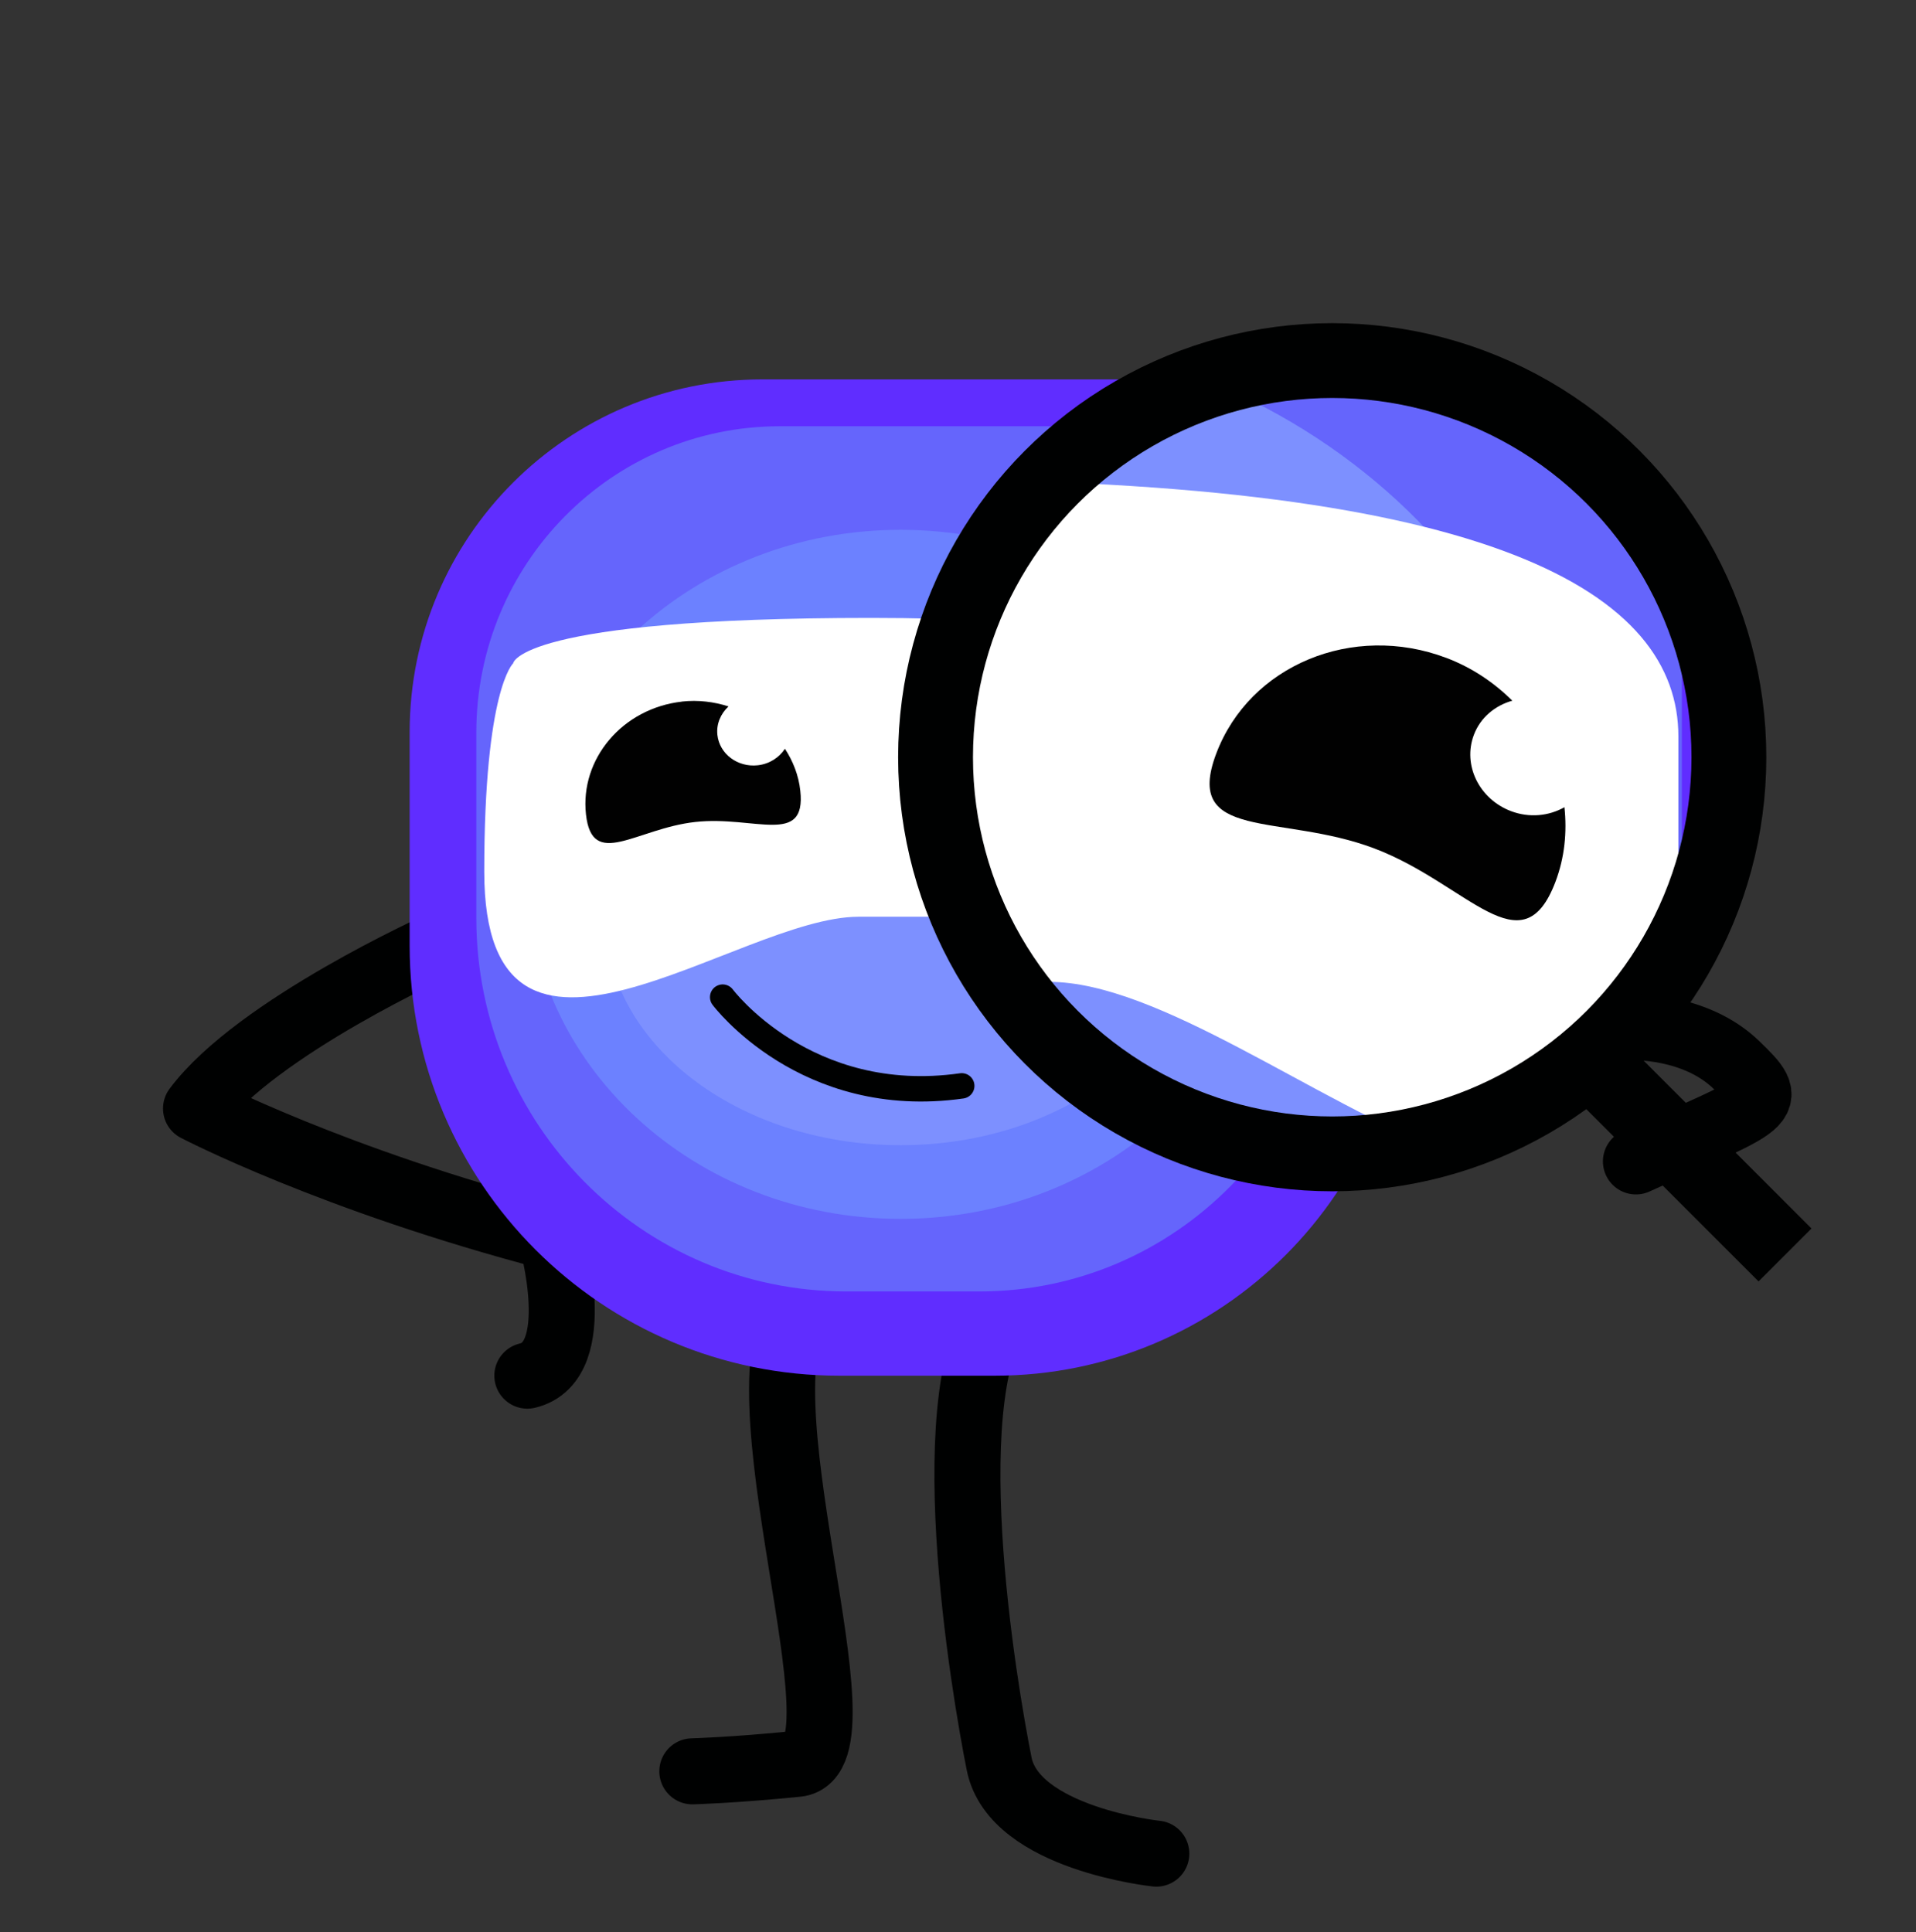
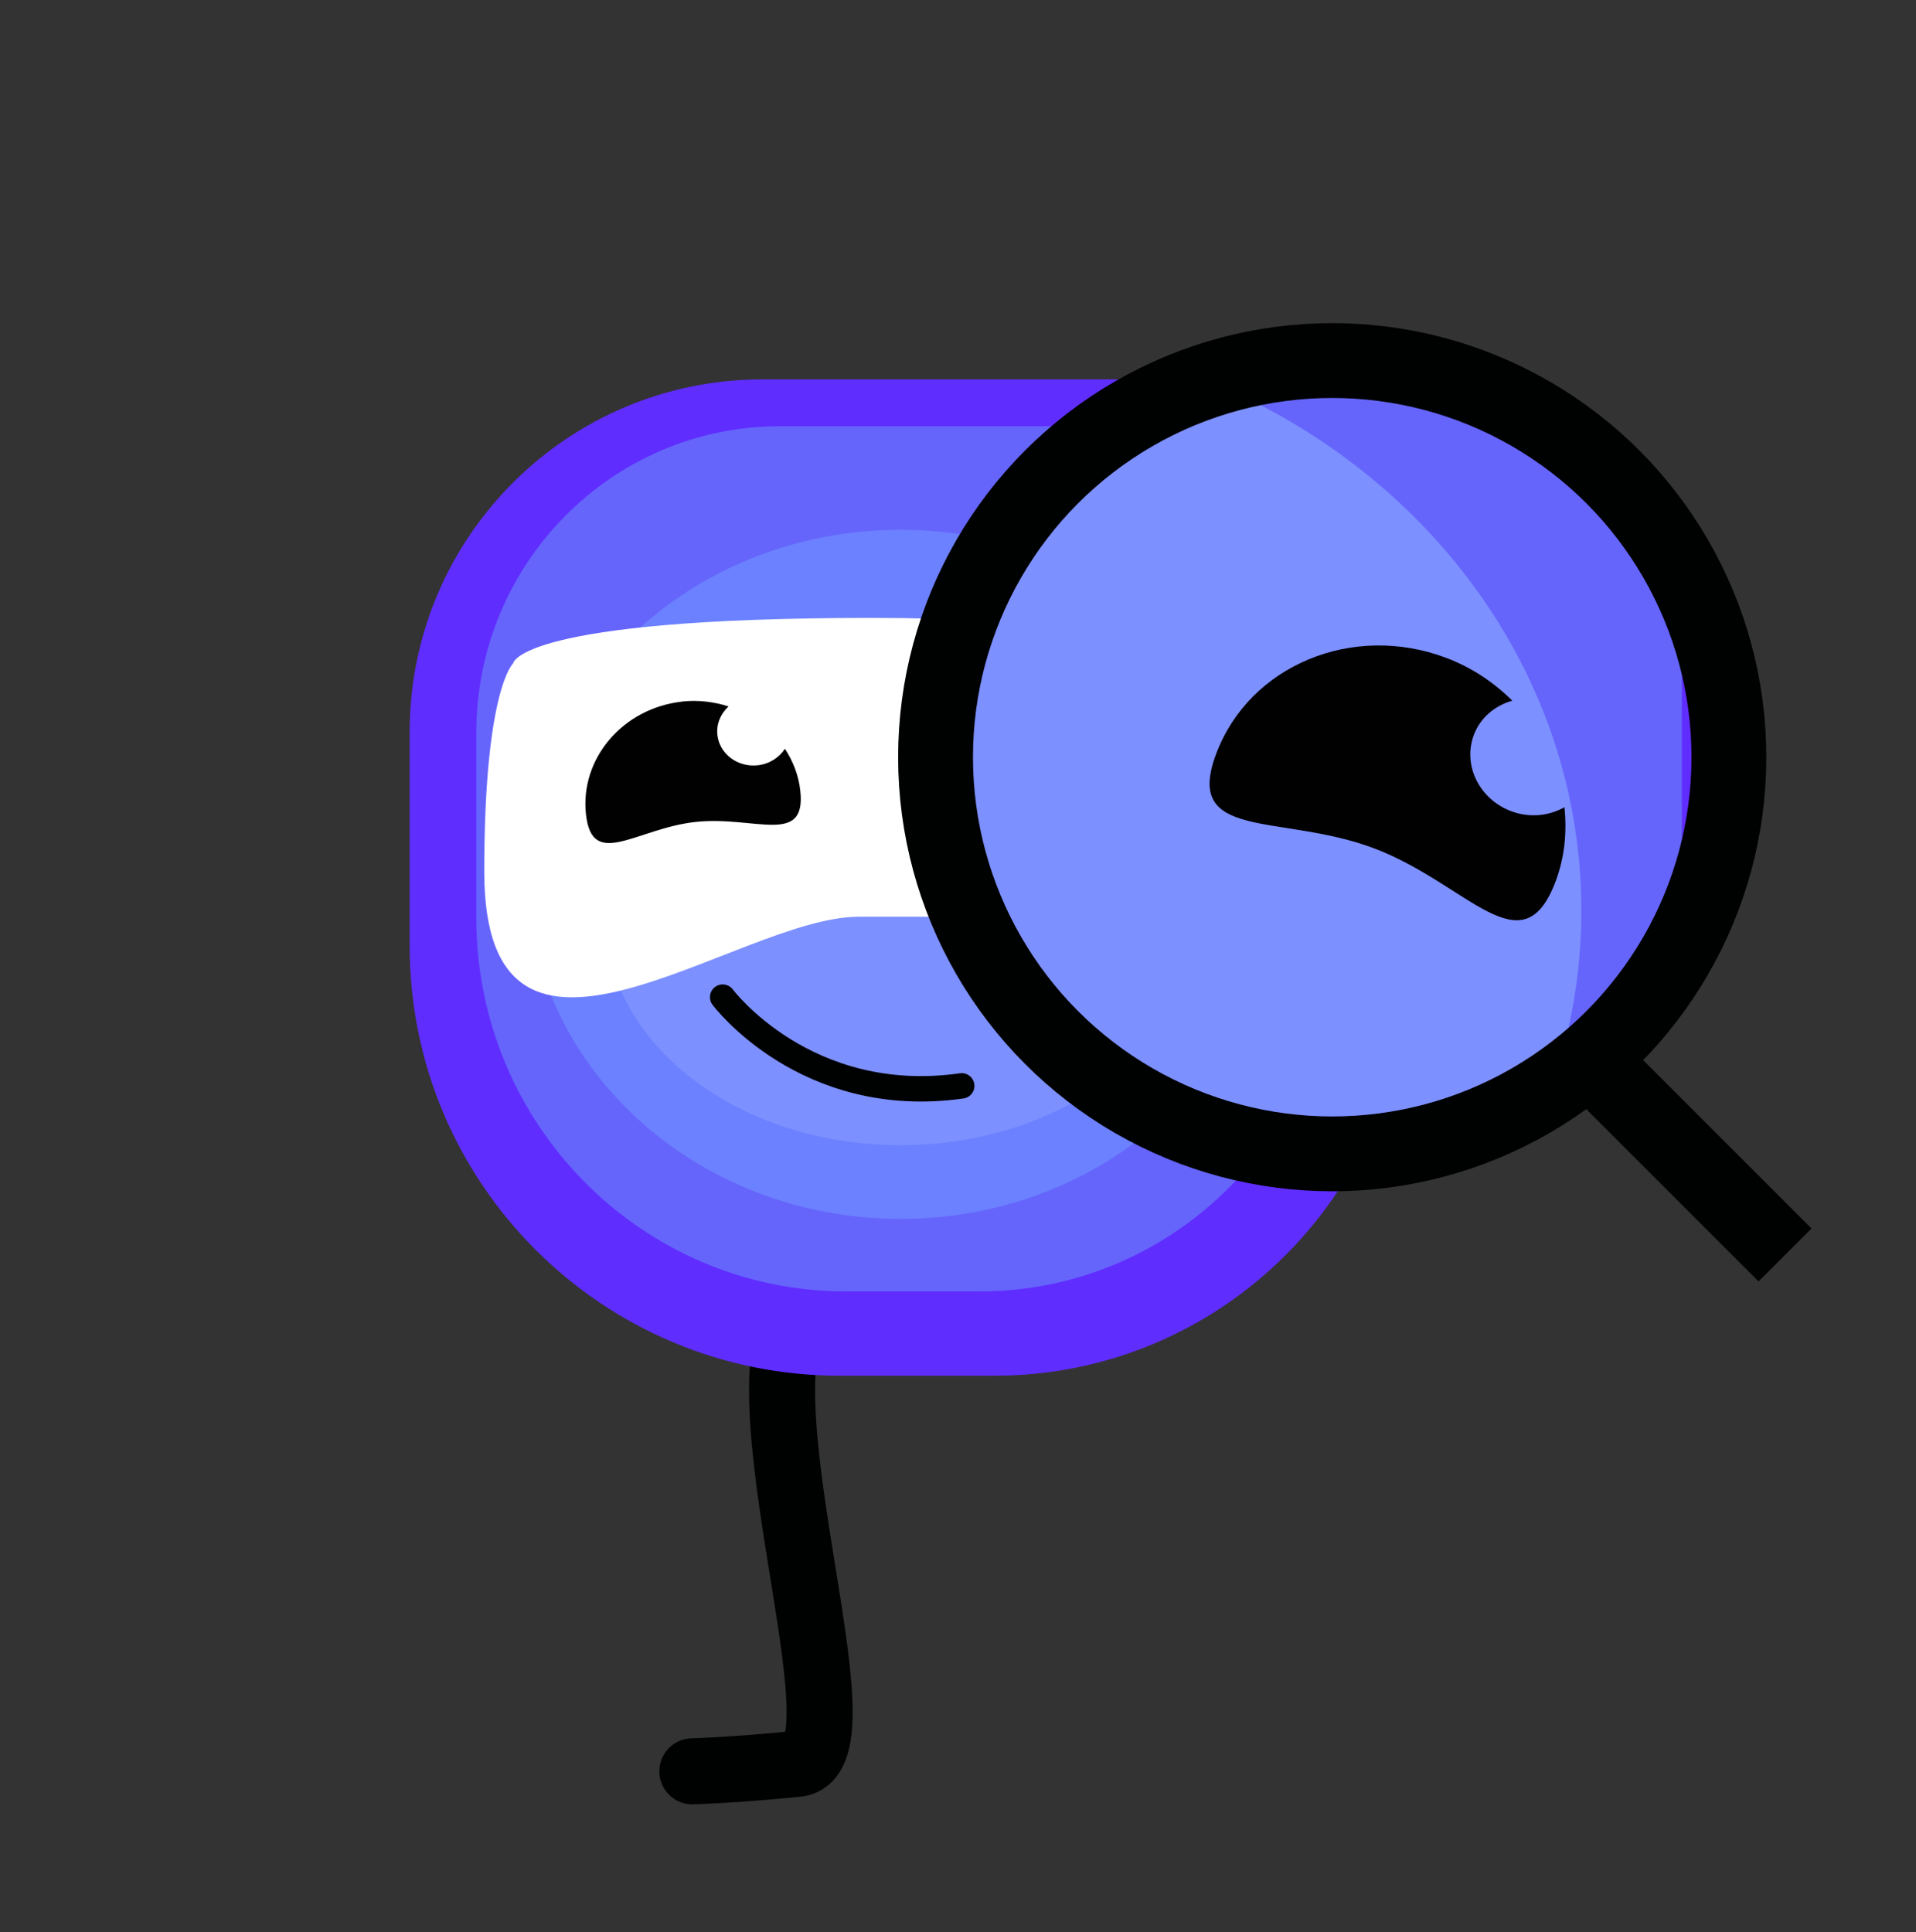
<svg xmlns="http://www.w3.org/2000/svg" id="Calque_1" viewBox="0 0 330.77 333.59">
  <rect x="0" y="0" width="330.77" height="333.59" fill="#333333" stroke="none" />
  <defs>
    <style>.cls-1{clip-path:url(#clippath);}.cls-2,.cls-3,.cls-4,.cls-5,.cls-6{fill:none;}.cls-2,.cls-7,.cls-8,.cls-9,.cls-10,.cls-11,.cls-12{stroke-width:0px;}.cls-3{stroke-width:4.39px;}.cls-3,.cls-4,.cls-5,.cls-6{stroke:#000101;}.cls-3,.cls-4,.cls-6{stroke-miterlimit:10;}.cls-3,.cls-5,.cls-6{stroke-linecap:round;}.cls-13{clip-path:url(#clippath-1);}.cls-14{clip-path:url(#clippath-2);}.cls-4{stroke-width:12.92px;}.cls-5{stroke-linejoin:round;stroke-width:11.4px;}.cls-6{stroke-width:7.39px;}.cls-7{fill:#602dff;}.cls-8{fill:#6c81ff;}.cls-9{fill:#6565fc;}.cls-10{fill:#7d90ff;}.cls-11{fill:#fff;}.cls-12{fill:#010101;}</style>
    <clipPath id="clippath">
      <rect class="cls-2" width="330.77" height="333.59" />
    </clipPath>
    <clipPath id="clippath-1">
      <path class="cls-2" d="m162.8,130.09c0,37.46,30.37,67.83,67.83,67.83s67.83-30.37,67.83-67.83-30.37-67.83-67.83-67.83-67.83,30.37-67.83,67.83" />
    </clipPath>
    <clipPath id="clippath-2">
      <rect class="cls-2" width="330.77" height="333.59" />
    </clipPath>
  </defs>
  <g class="cls-1">
    <path class="cls-5" d="m138.9,224.41c-12.92,14.21,11.63,78.82-1.29,80.11-11.22,1.12-18.09,1.29-18.09,1.29" />
-     <path class="cls-5" d="m173.78,224.41c-12.92,14.21-3.84,67.38-1.29,80.11,2.58,12.92,27.13,15.5,27.13,15.5" />
-     <path class="cls-5" d="m75.97,163.07s-31.66,14.25-42.13,28.31c0,0,23.66,12.35,61.29,22.2,0,0,6.2,21.51-4.09,23.92" />
    <path class="cls-7" d="m242.73,166.47c0,39.23-31.8,71.04-71.04,71.04h-26.74c-41,0-74.23-33.23-74.23-74.23v-36.89c0-33.63,27.26-60.89,60.89-60.89h111.12v100.97Z" />
    <path class="cls-9" d="m230.22,161.27c0,34.07-27.36,61.69-61.12,61.69h-23c-35.27,0-63.87-28.86-63.87-64.46v-32.03c0-29.2,23.45-52.88,52.39-52.88h87.73c4.34,0,7.87,3.57,7.87,7.98v79.7Z" />
    <path class="cls-8" d="m219.9,150.95c0-32.85-28.85-59.48-64.43-59.48s-64.43,26.63-64.43,59.48,28.85,59.48,64.43,59.48,64.43-26.63,64.43-59.48" />
    <path class="cls-10" d="m206.43,158.4c0-21.71-22.82-39.31-50.96-39.31s-50.96,17.6-50.96,39.31,22.82,39.31,50.96,39.31,50.96-17.6,50.96-39.31" />
    <path class="cls-3" d="m124.76,172.15s14.31,19.16,41.27,15.32" />
    <path class="cls-11" d="m88.59,114.51s.89-7.83,61.77-7.83,79.5,11.82,79.5,26.41v15.99c0,58.69-42.11,9.19-64.61,9.19h-17.04c-20.96,0-64.61,35.99-64.61-7.8,0-31.52,4.99-35.95,4.99-35.95" />
    <path class="cls-12" d="m206.02,125c2.66,1,4.92,2.55,6.79,4.4-1.77.5-3.27,1.73-3.95,3.51-1.17,3.08.54,6.59,3.82,7.82,1.9.72,3.9.49,5.48-.41.27,2.54.03,5.14-.92,7.65-3.43,9.06-8.99.21-18.61-3.42-9.62-3.64-19.64-.69-16.22-9.74,3.42-9.06,14-13.45,23.61-9.82" />
    <path class="cls-12" d="m117.72,121.12c2.82-.31,5.54.04,8.05.84-1.35,1.25-2.13,3.03-1.92,4.92.36,3.28,3.48,5.62,6.96,5.24,2.02-.22,3.7-1.33,4.7-2.85,1.39,2.14,2.36,4.56,2.65,7.24,1.06,9.62-7.91,4.27-18.13,5.4-10.22,1.13-17.81,8.31-18.87-1.31-1.06-9.62,6.36-18.34,16.58-19.47" />
  </g>
  <g class="cls-13">
-     <path class="cls-7" d="m311.39,183.31c0,65.97-53.48,119.45-119.45,119.45h-44.96c-68.94,0-124.83-55.89-124.83-124.83v-62.03c0-56.55,45.84-102.39,102.39-102.39h186.86v169.8Z" />
+     <path class="cls-7" d="m311.39,183.31c0,65.97-53.48,119.45-119.45,119.45h-44.96c-68.94,0-124.83-55.89-124.83-124.83v-62.03c0-56.55,45.84-102.39,102.39-102.39h186.86Z" />
    <path class="cls-9" d="m290.35,174.56c0,57.29-46.01,103.73-102.77,103.73h-38.68c-59.31,0-107.4-48.53-107.4-108.4v-53.86c0-49.11,39.44-88.92,88.09-88.92h147.53c7.31,0,13.23,6.01,13.23,13.42v134.02Z" />
    <path class="cls-10" d="m273,157.21c0-55.24-48.51-100.01-108.34-100.01s-108.35,44.78-108.35,100.01,48.51,100.01,108.35,100.01,108.34-44.78,108.34-100.01" />
    <path class="cls-10" d="m250.36,169.73c0-36.51-38.37-66.1-85.7-66.1s-85.7,29.59-85.7,66.1,38.37,66.1,85.7,66.1,85.7-29.59,85.7-66.1" />
    <path class="cls-6" d="m113.01,192.86s24.06,32.21,69.4,25.75" />
-     <path class="cls-11" d="m52.18,95.93s1.5-13.17,103.88-13.17,133.69,19.88,133.69,44.4v26.9c0,98.7-70.81,15.45-108.65,15.45h-28.65c-35.25,0-108.65,60.52-108.65-13.12,0-53.01,8.4-60.46,8.4-60.46" />
    <path class="cls-12" d="m249.66,113.57c4.47,1.69,8.27,4.28,11.42,7.4-2.98.84-5.51,2.9-6.64,5.91-1.96,5.19.91,11.08,6.42,13.16,3.2,1.21,6.56.83,9.22-.68.45,4.27.05,8.64-1.55,12.87-5.76,15.23-15.12.36-31.29-5.76-16.17-6.11-33.03-1.15-27.27-16.38,5.76-15.23,23.54-22.62,39.71-16.51" />
    <path class="cls-12" d="m101.17,107.04c4.74-.52,9.31.06,13.53,1.41-2.27,2.1-3.58,5.09-3.23,8.28.61,5.51,5.85,9.45,11.7,8.8,3.4-.38,6.22-2.24,7.9-4.8,2.34,3.59,3.97,7.67,4.46,12.17,1.79,16.18-13.31,7.19-30.49,9.09-17.18,1.9-29.95,13.98-31.74-2.21-1.79-16.18,10.69-30.84,27.88-32.74" />
  </g>
  <g class="cls-14">
    <circle class="cls-4" cx="229.99" cy="130.73" r="68.48" />
    <line class="cls-4" x1="277.15" y1="185.65" x2="308.16" y2="216.66" />
-     <path class="cls-5" d="m282.42,200.51c23.17-10.52,24.47-9.75,17.33-16.67-7.15-6.92-18.07-6.5-18.07-6.5" />
  </g>
</svg>